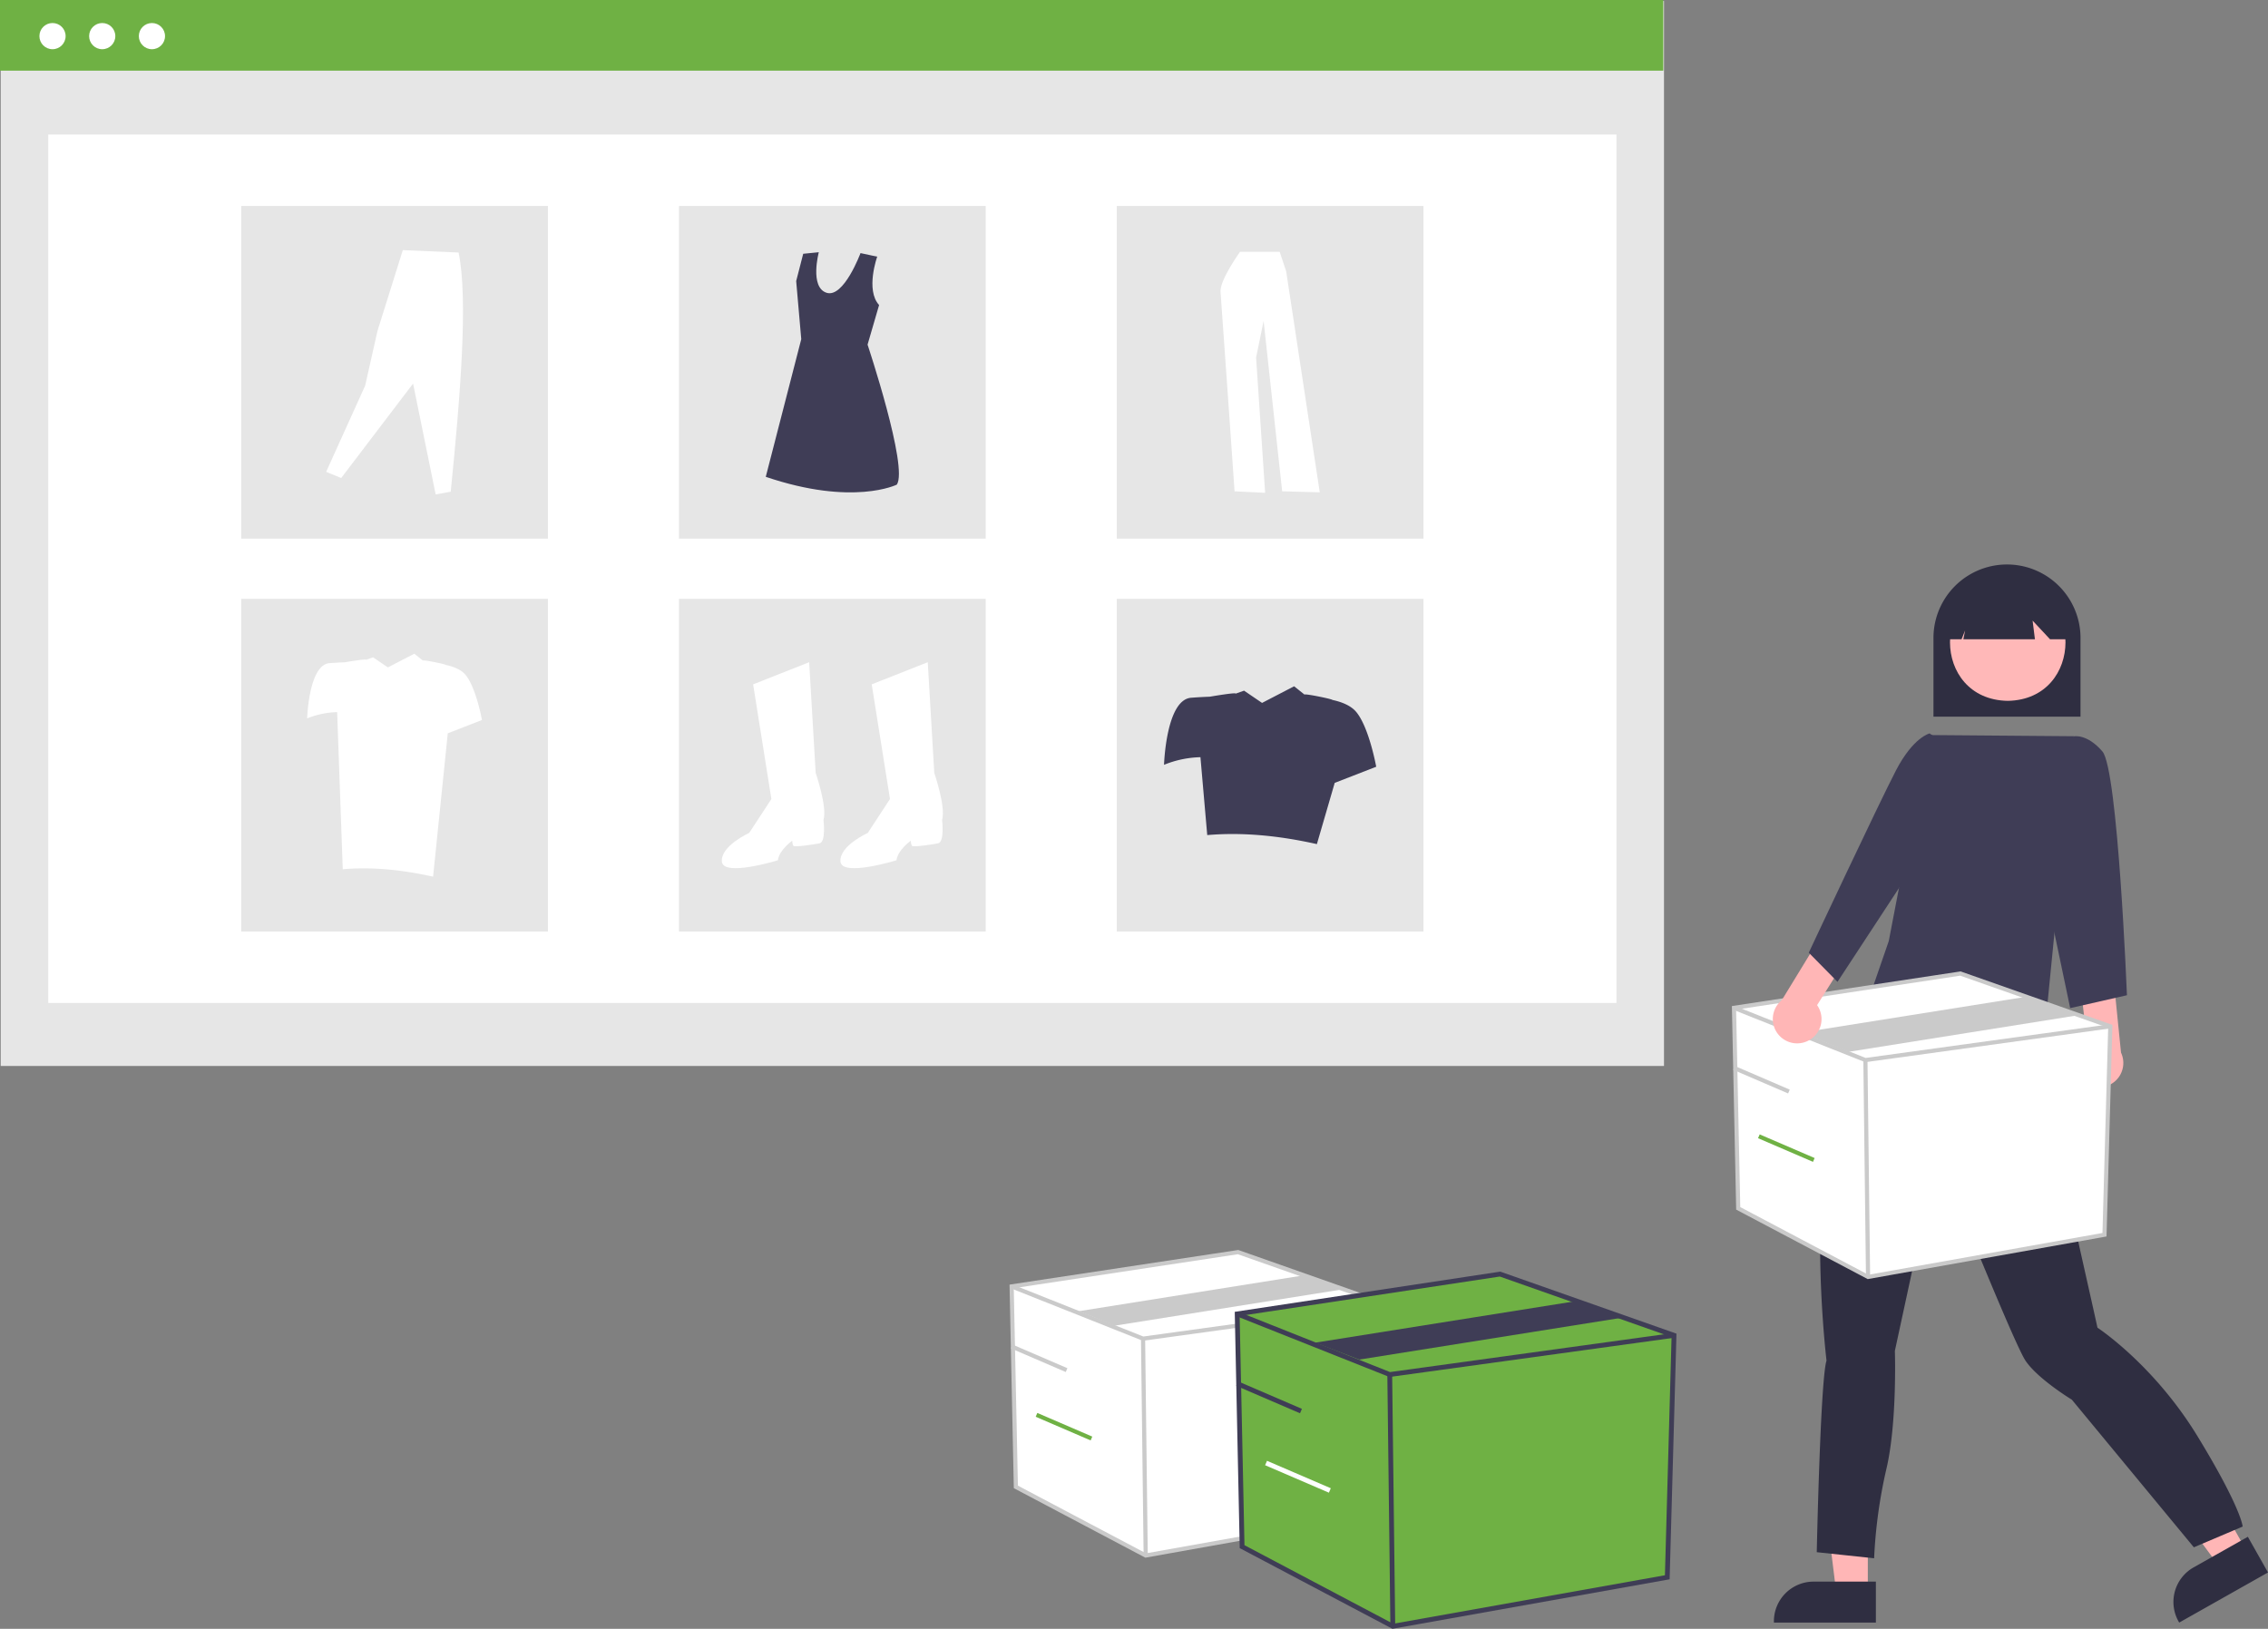
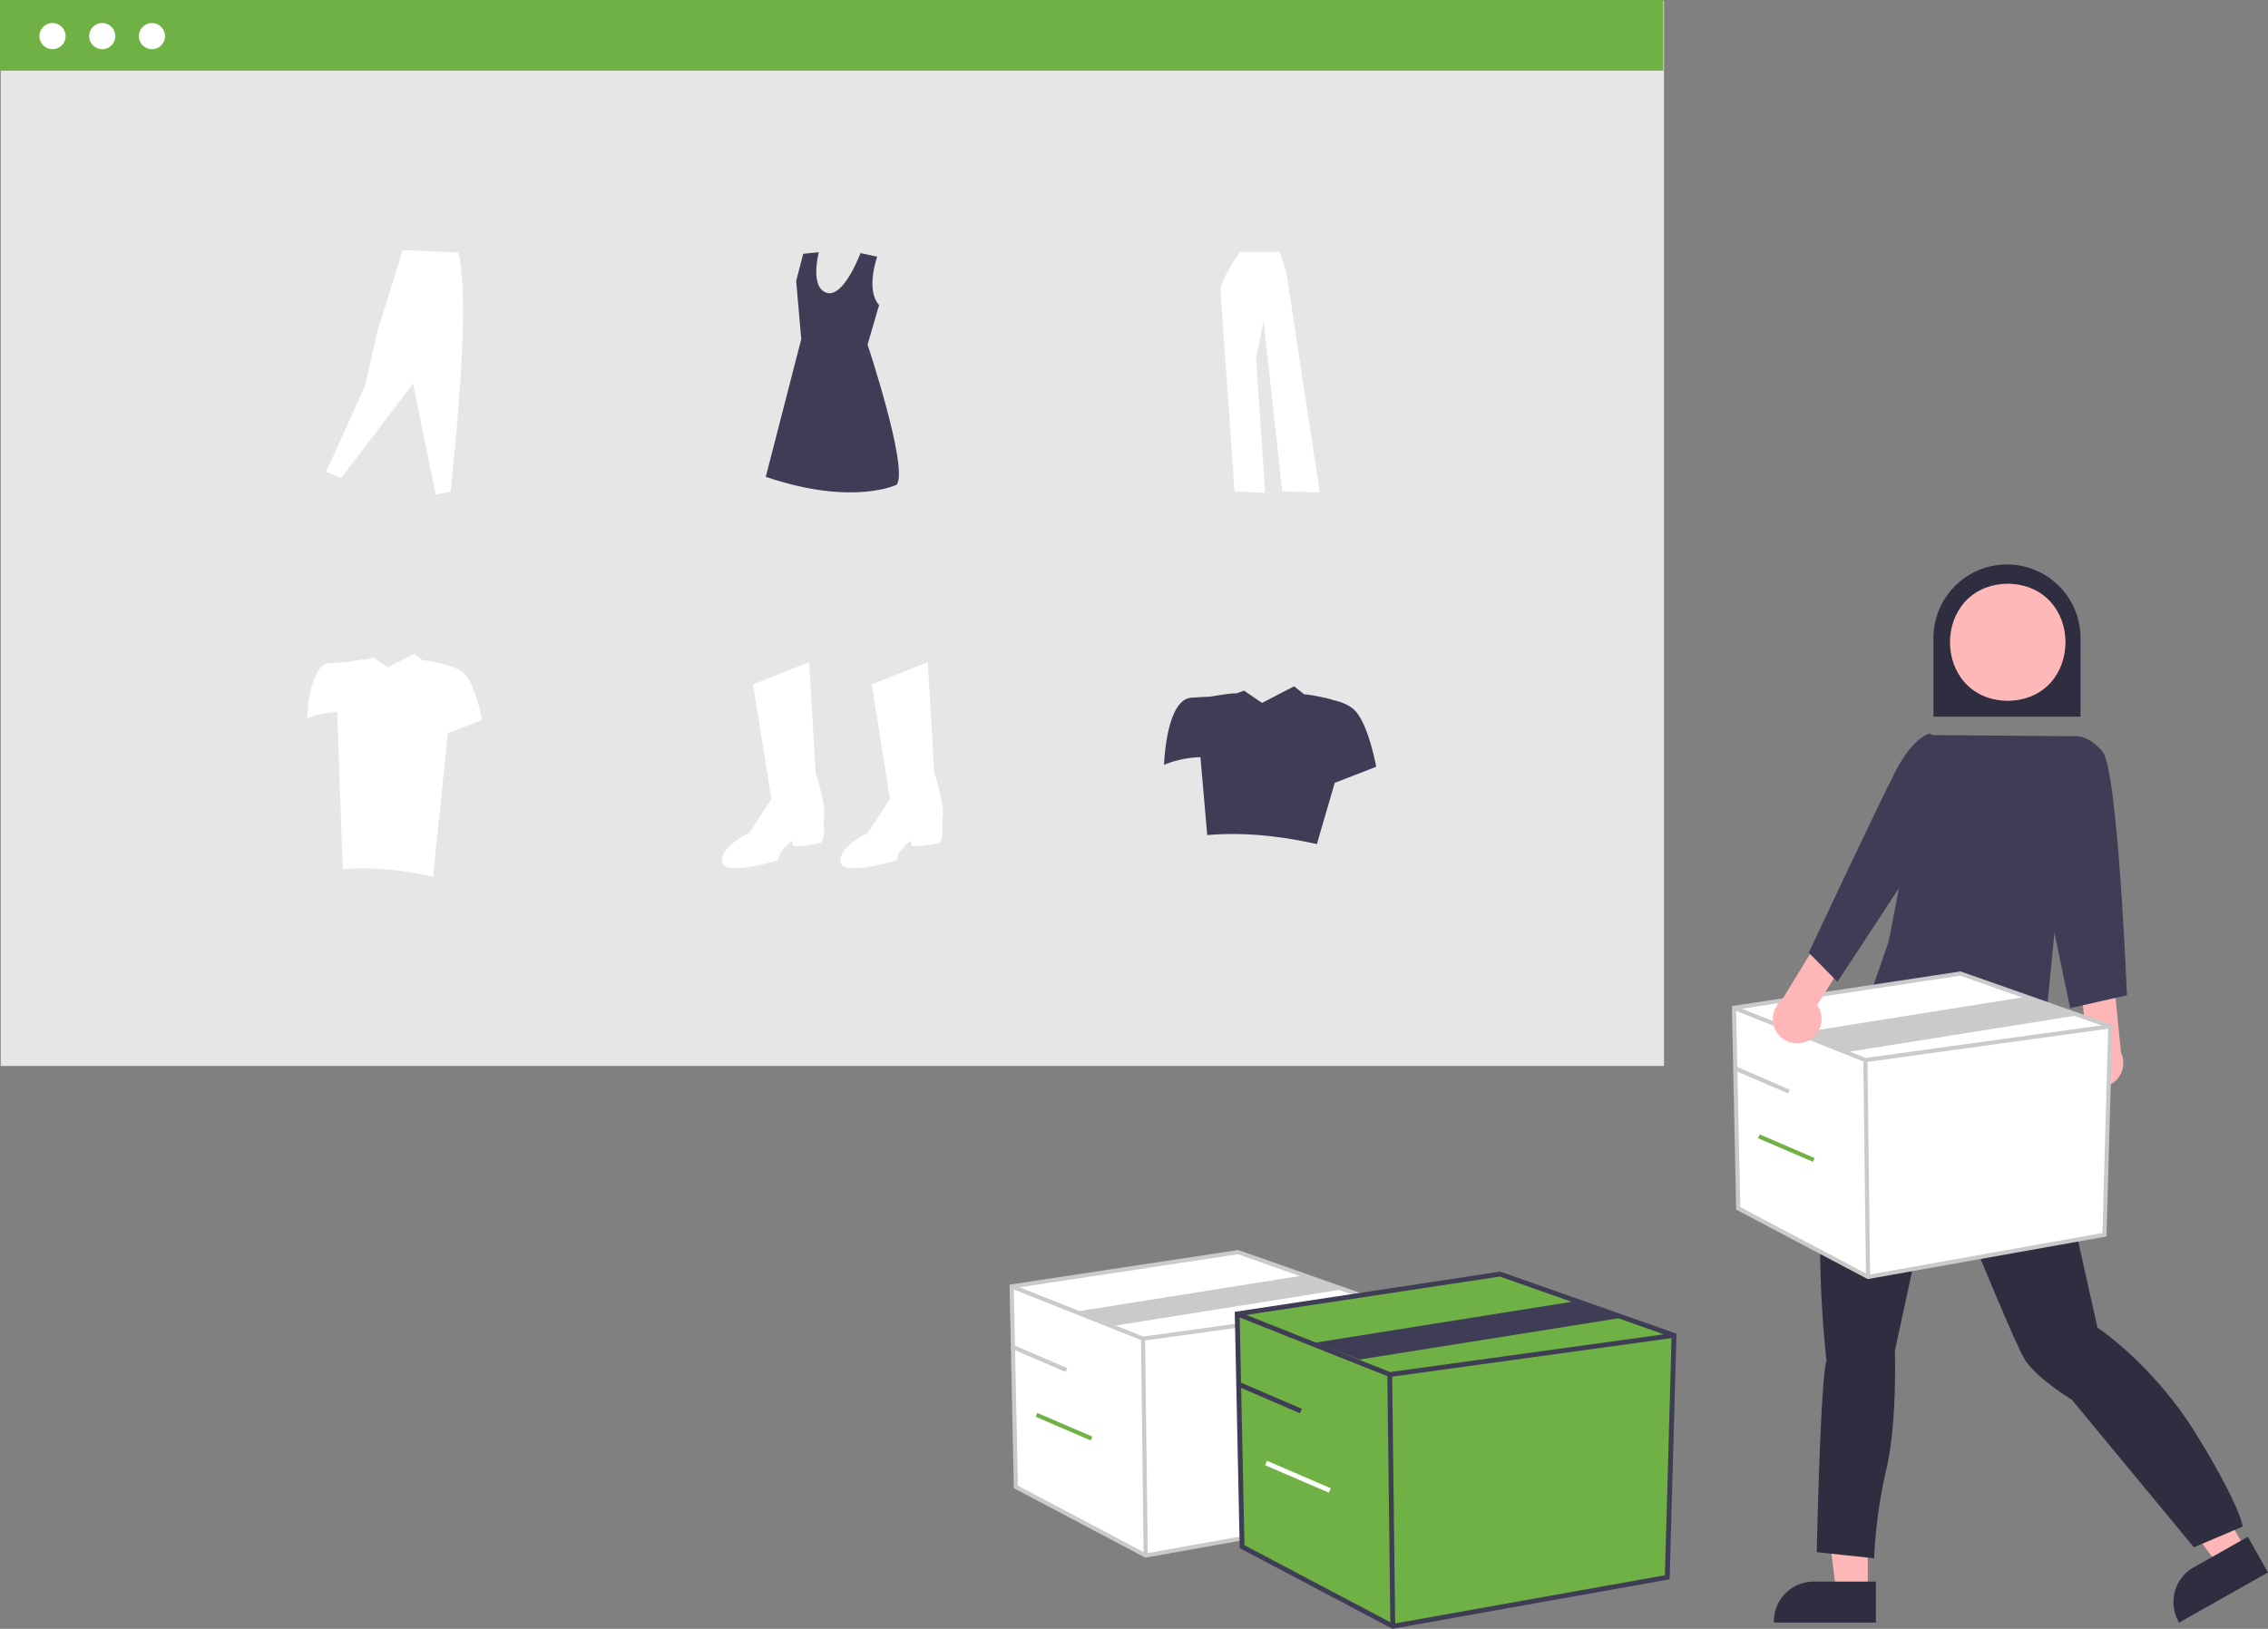
<svg xmlns="http://www.w3.org/2000/svg" viewBox="0 0 879.125 631.485" height="631.485" width="879.125" data-name="Layer 1">
  <rect x="0" y="0" width="879.125" height="631.485" fill="#808080" stroke="none" />
  <rect fill="#e6e6e6" height="412.91" width="644.725" y="0.365" x="0.275" data-name="Rectangle 338" id="b93b1ef9-49b5-4354-905b-d9dddde45a10" />
-   <rect fill="#fff" height="336.693" width="607.853" y="52.154" x="18.711" data-name="Rectangle 339" id="ef7485f9-8ecd-46d9-949e-abdd8aa9e360" />
  <rect fill="#6fb144" height="27.39" width="644.725" data-name="Rectangle 340" id="b4c2a7ec-beab-40bc-b587-23a202562f78" />
  <circle fill="#fff" r="5.077" cy="14.004" cx="20.355" data-name="Ellipse 513" id="bd6d3ebf-cb6f-4fcb-b7cd-ad5a287d3324" />
  <circle fill="#fff" r="5.077" cy="14.004" cx="39.624" data-name="Ellipse 514" id="efb1158e-7a7d-4adb-9063-fc7dc50c76d5" />
  <circle fill="#fff" r="5.077" cy="14.004" cx="58.893" data-name="Ellipse 515" id="b51f9e19-f36b-4f29-afd5-008bb0fc20dd" />
  <rect fill="#e6e6e6" height="128.982" width="118.887" y="79.848" x="93.5" data-name="Rectangle 341" id="b636d421-4358-445b-b124-1d058e78c733" />
  <rect fill="#e6e6e6" height="128.982" width="118.887" y="79.848" x="263.193" data-name="Rectangle 342" id="ab9c902d-64a9-4a2b-a9ec-6dc7022c80f6" />
  <rect fill="#e6e6e6" height="128.982" width="118.887" y="79.848" x="432.885" data-name="Rectangle 343" id="f4a232af-026e-479b-8040-5c62e5965d9e" />
  <rect fill="#e6e6e6" height="128.982" width="118.887" y="232.176" x="93.5" data-name="Rectangle 344" id="ada16aa4-f84d-4851-87ee-a2852d96226a" />
  <rect fill="#e6e6e6" height="128.982" width="118.887" y="232.176" x="263.193" data-name="Rectangle 345" id="ebfcbe07-3b81-4d69-a4f5-6a8318d20e8d" />
  <rect fill="#e6e6e6" height="128.982" width="118.887" y="232.176" x="432.885" data-name="Rectangle 346" id="ead16b6d-d132-49a9-a42f-1f570e523a46" />
  <path fill="#fff" transform="translate(-160.437 -134.258)" d="M452.365,399.583l21.722-8.588,2.526,42.939s4.546,13.134,3.031,18.186c0,0,1.01,8.588-1.516,9.093s-9.6,1.516-10.1,1.01-.505-2.021-.505-2.021-5.052,3.536-5.557,7.577c0,0-21.217,6.567-21.722.505s10.608-11.114,10.608-11.114l8.588-13.134Z" data-name="Path 2643" id="ab8ff6e3-f37e-4992-8347-ee905fdba816-70" />
  <path fill="#fff" transform="translate(-160.437 -134.258)" d="M498.337,399.583l21.719-8.588,2.526,42.939s4.546,13.134,3.031,18.186c0,0,1.01,8.588-1.516,9.093s-9.6,1.516-10.1,1.01-.505-2.021-.505-2.021-5.052,3.536-5.557,7.577c0,0-21.217,6.567-21.722.505s10.608-11.114,10.608-11.114l8.588-13.134Z" data-name="Path 2644" id="e647835b-1773-4993-9de9-376235a5ef39-71" />
  <path fill="#3f3d56" transform="translate(-160.437 -134.258)" d="M500.459,233.768s-4.625,12.924.734,18.752l-4.468,15.353s15.874,47.622,11.339,54.274c0,0-16.932,8.466-50.8-3.024l13.757-53.367-1.965-22.526,2.721-10.583,6.047-.6s-3.628,13.606,3.024,15.723,13.141-15.383,13.141-15.383Z" data-name="Path 2645" id="ee50e840-b8e9-4cc0-9b2e-64e12816c6e5-72" />
  <path fill="#fff" transform="translate(-160.437 -134.258)" d="M286.858,317.195l5.837,2.388,27.858-36.613,8.755,42.98,5.837-1.061c3.744-37.055,6.8-74.85,3.051-92.726l-21.623-.929-9.816,31.311-4.776,21.225Z" data-name="Path 2646" id="b668efb4-5504-4326-941b-9be143c4d030-73" />
  <path fill="#fff" transform="translate(-160.437 -134.258)" d="M641.115,231.87s-7.966,11.074-7.577,15.543,5.44,77.327,5.44,77.327l11.852.583-3.5-52.458,2.914-14.183,7.189,66.058,14.572.389-13.017-85.681-2.526-7.577Z" data-name="Path 2647" id="b699d661-049e-451c-8a7e-64343ac1c335-74" />
  <path fill="#3f3d56" transform="translate(-160.437 -134.258)" d="M686.138,410.276c-2.115-2.538-5.751-3.91-9.242-4.652.1-.317-10.618-2.532-10.8-2.076l-4.041-3.219-12.417,6.447-6.977-4.75-3.241,1.15c.132-.572-10.061,1.194-10.061,1.194-1.947.07-4.434.192-7.218.406-9.749.75-10.5,26-10.5,26a39.85,39.85,0,0,1,14.113-2.955l2.635,30.2c13.553-1.162,27.767.19,42.5,3.5l6.909-23.74,16.089-6.257S691.138,416.275,686.138,410.276Z" data-name="Path 2648" id="a4f25674-ecb7-42aa-ae9a-d508200b11eb-75" />
  <path fill="#fff" transform="translate(-160.437 -134.258)" d="M340.878,395.895c-1.743-2.091-4.738-3.222-7.615-3.833.086-.262-8.749-2.086-8.9-1.71l-3.33-2.652-10.229,5.312-5.749-3.913-2.67.948c.109-.471-8.29.983-8.29.983-1.6.058-3.654.158-5.947.335-8.033.618-8.651,21.421-8.651,21.421a32.837,32.837,0,0,1,11.629-2.435l2.171,60.914c11.167-.958,22.879.157,35.015,2.884l5.692-55.59,13.257-5.155S344.997,400.84,340.878,395.895Z" data-name="Path 2649" id="b6d7fb25-d94e-4ba0-9382-3f72a4c565e4-76" />
  <path fill="#2f2e41" transform="translate(-160.437 -134.258)" d="M909.888,412.109h57v-30.5a28.5,28.5,0,1,0-57,0Z" data-name="Path 2682" id="abb48a01-b3b6-4bc9-9e6f-5cc93133d8eb-77" />
  <path fill="#ffb6b6" transform="translate(-160.437 -134.258)" d="M884.442,751.453h-12.259l-5.833-47.292h18.094Z" data-name="Path 2683" id="f1b40e10-dbea-4491-93e9-bf21ee1afe95-78" />
  <path fill="#2f2e41" transform="translate(-160.437 -134.258)" d="M887.57,747.45h-24.145a15.387,15.387,0,0,0-15.386,15.385v.5h39.531Z" data-name="Path 2684" id="f19e2682-d3fb-40a9-8809-be7b68a78ac9-79" />
  <path fill="#ffb6b6" transform="translate(-160.437 -134.258)" d="M1030.997,735.092l-10.676,6.027-28.328-38.311,15.757-8.895Z" data-name="Path 2685" id="b3618d44-3857-42e4-aed2-10e127155f21-80" />
  <path fill="#2f2e41" transform="translate(-160.437 -134.258)" d="M1031.752,730.069l-21.025,11.866h0a15.387,15.387,0,0,0-5.834,20.963l.246.435,34.424-19.433Z" data-name="Path 2686" id="a172411a-a77d-4e4f-ac70-c8342021cfb1-81" />
  <path fill="#2f2e41" transform="translate(-160.437 -134.258)" d="M952.642,538.782l.946,4.73s2.838,2.838,1.419,4.257-.946,8.042-.946,8.042c.794,12.076,16.573,79.936,19.395,93.189,0,0,21.76,14.191,38.789,42.1s17.5,35.005,17.5,35.005l-18.918,8.043-47.3-57.238s-13.245-8.042-17.976-15.137-34.064-80.418-34.064-80.418l-16.56,76.633s.946,27.909-3.311,45.885a192.522,192.522,0,0,0-4.73,34.532l-22.233-2.365s1.419-67.172,3.784-74.268c0,0-9.934-81.836,9.934-114.476l16.012-42.687,15.682-6.036Z" data-name="Path 2687" id="bd1532c7-07e2-44c0-82ff-fc8e0d37942d-82" />
  <path fill="#ffb8b8" transform="translate(-160.437 -134.258)" d="M938.682,360.565c-29.847.51-29.842,44.907,0,45.412C968.527,405.467,968.523,361.07,938.682,360.565Z" data-name="Path 2688" id="e2a54528-859f-4f0e-9aca-6130773a8d3b-83" />
-   <path fill="#2f2e41" transform="translate(-160.437 -134.258)" d="M915.711,382.093h5.073l1.381-3.454-.691,3.454h27.745l-.9-7.227,6.744,7.227h6.727v-3.916a23.038,23.038,0,1,0-46.076-.033v.033Z" data-name="Path 2689" id="aeace49c-5333-476f-965d-52da8fac2318-84" />
  <path fill="#3f3d56" transform="translate(-160.437 -134.258)" d="M907.904,419.235l56.4.457-11.916,120.917s-65.959-3.481-66-23.614l6.179-17.891Z" data-name="Path 2690" id="aa5a3aa9-e50b-4b43-b42d-0c1415925835-85" />
  <path fill="#ffb6b6" transform="translate(-160.437 -134.258)" d="M966.727,552.298a9.377,9.377,0,0,1,2.7-14.122l-2.451-21.287,12.573-4.645,3.039,30.111a9.428,9.428,0,0,1-15.861,9.943Z" data-name="Path 2693" id="aca4d347-909c-4b66-b72e-6bb1477aee43-86" />
  <path fill="#3f3d56" transform="translate(-160.437 -134.258)" d="M956.888,430.109l7.421-10.373s5.079-1.127,11.079,5.873,9.5,94.5,9.5,94.5l-22,5-13-62Z" data-name="Path 2694" id="eab38d24-ad2d-4cbe-aaaa-db975580c866-87" />
  <polygon fill="#fff" points="672.135 390.739 673.771 468.476 724.096 495.071 815.744 478.705 817.995 397.899 759.896 377.441 672.135 390.739" />
  <path fill="#cacaca" transform="translate(-160.437 -134.258)" d="M884.402,630.168,833.415,603.223l-1.661-78.916,88.658-13.433.189.066L979.252,531.593l-2.285,82.046ZM835.002,602.244l49.662,26.245,90.732-16.202,2.216-79.566L920.256,512.523,833.39,525.685Z" />
  <polygon fill="#cacaca" points="722.973 411.816 722.776 411.738 671.838 391.485 672.431 389.992 723.173 410.166 817.885 397.103 818.105 398.695 722.973 411.816" />
  <rect fill="#cacaca" transform="translate(-167.516 -123.461) rotate(-0.697)" height="84.086" width="1.607" y="545.246" x="883.218" />
  <polygon fill="#cacaca" points="716.536 407.792 698.174 400.348 786.569 386.263 804.931 393.706 716.536 407.792" />
  <rect fill="#cacaca" transform="translate(-158.477 974.461) rotate(-66.706)" height="23.186" width="1.607" y="541.277" x="842.417" />
  <rect fill="#6fb144" transform="translate(-177.005 999.351) rotate(-66.706)" height="23.186" width="1.607" y="567.797" x="852.06" />
  <polygon fill="#fff" points="392.135 498.739 393.771 576.476 444.096 603.071 535.744 586.705 537.995 505.899 479.896 485.441 392.135 498.739" />
  <path fill="#cacaca" transform="translate(-160.437 -134.258)" d="M604.402,738.168,553.415,711.223l-1.661-78.916,88.658-13.433.189.066L699.252,639.593l-2.285,82.046ZM555.002,710.244l49.662,26.245,90.732-16.202,2.216-79.566L640.256,620.523,553.39,633.685Z" />
  <polygon fill="#cacaca" points="442.973 519.816 442.776 519.738 391.838 499.485 392.431 497.992 443.173 518.166 537.885 505.103 538.105 506.695 442.973 519.816" />
  <rect fill="#cacaca" transform="translate(-168.85 -126.859) rotate(-0.697)" height="84.086" width="1.607" y="653.246" x="603.218" />
  <polygon fill="#cacaca" points="432.088 513.962 418.174 508.348 506.569 494.263 520.482 499.877 432.088 513.962" />
  <rect fill="#cacaca" transform="translate(-426.945 782.576) rotate(-66.706)" height="23.186" width="1.607" y="649.277" x="562.417" />
  <rect fill="#6fb144" transform="translate(-445.474 807.466) rotate(-66.706)" height="23.186" width="1.607" y="675.797" x="572.06" />
  <polygon fill="#6fb144" points="479.563 509.397 481.463 599.638 539.882 630.51 646.271 611.512 648.883 517.709 581.44 493.961 479.563 509.397" />
  <path fill="#3f3d56" transform="translate(-160.437 -134.258)" d="M700.167,765.742l-59.188-31.278-1.929-91.608,102.918-15.594.219.077L810.272,651.312l-2.652,95.242ZM642.821,733.327l57.65,30.466,105.326-18.808,2.572-92.364-66.582-23.445-100.837,15.278Z" />
  <polygon fill="#3f3d56" points="538.578 533.865 538.35 533.774 479.218 510.264 479.907 508.53 538.81 531.949 648.755 516.785 649.01 518.633 538.578 533.865" />
  <rect fill="#3f3d56" transform="translate(-169.095 -125.694) rotate(-0.697)" height="97.61" width="1.866" y="667.161" x="698.792" />
  <polygon fill="#3f3d56" points="526.888 527.112 509.79 520.553 612.402 504.202 629.501 510.761 526.888 527.112" />
  <rect fill="#3f3d56" transform="translate(-386.963 873.604) rotate(-66.706)" height="26.916" width="1.866" y="662.554" x="651.428" />
  <rect fill="#fff" transform="translate(-408.472 902.497) rotate(-66.706)" height="26.916" width="1.866" y="693.339" x="662.623" />
  <path fill="#ffb6b6" transform="translate(-160.437 -134.258)" d="M861.105,537.851a9.377,9.377,0,0,0,3.673-13.9l11.422-18.13-9.324-9.628-15.771,25.829a9.428,9.428,0,0,0,10,15.83Z" data-name="Path 2691" id="af1e2e82-f248-43bd-a869-489ddf745161-88" />
  <path fill="#3f3d56" transform="translate(-160.437 -134.258)" d="M916.571,424.001l-8.183-5.392s-6.315,1.416-13.031,14.334-33.8,70.672-33.8,70.672l11.133,11.3,29.7-45.309Z" data-name="Path 2692" id="ed6195a6-5e50-4e12-8380-54bfefa6b2ae-89" />
</svg>